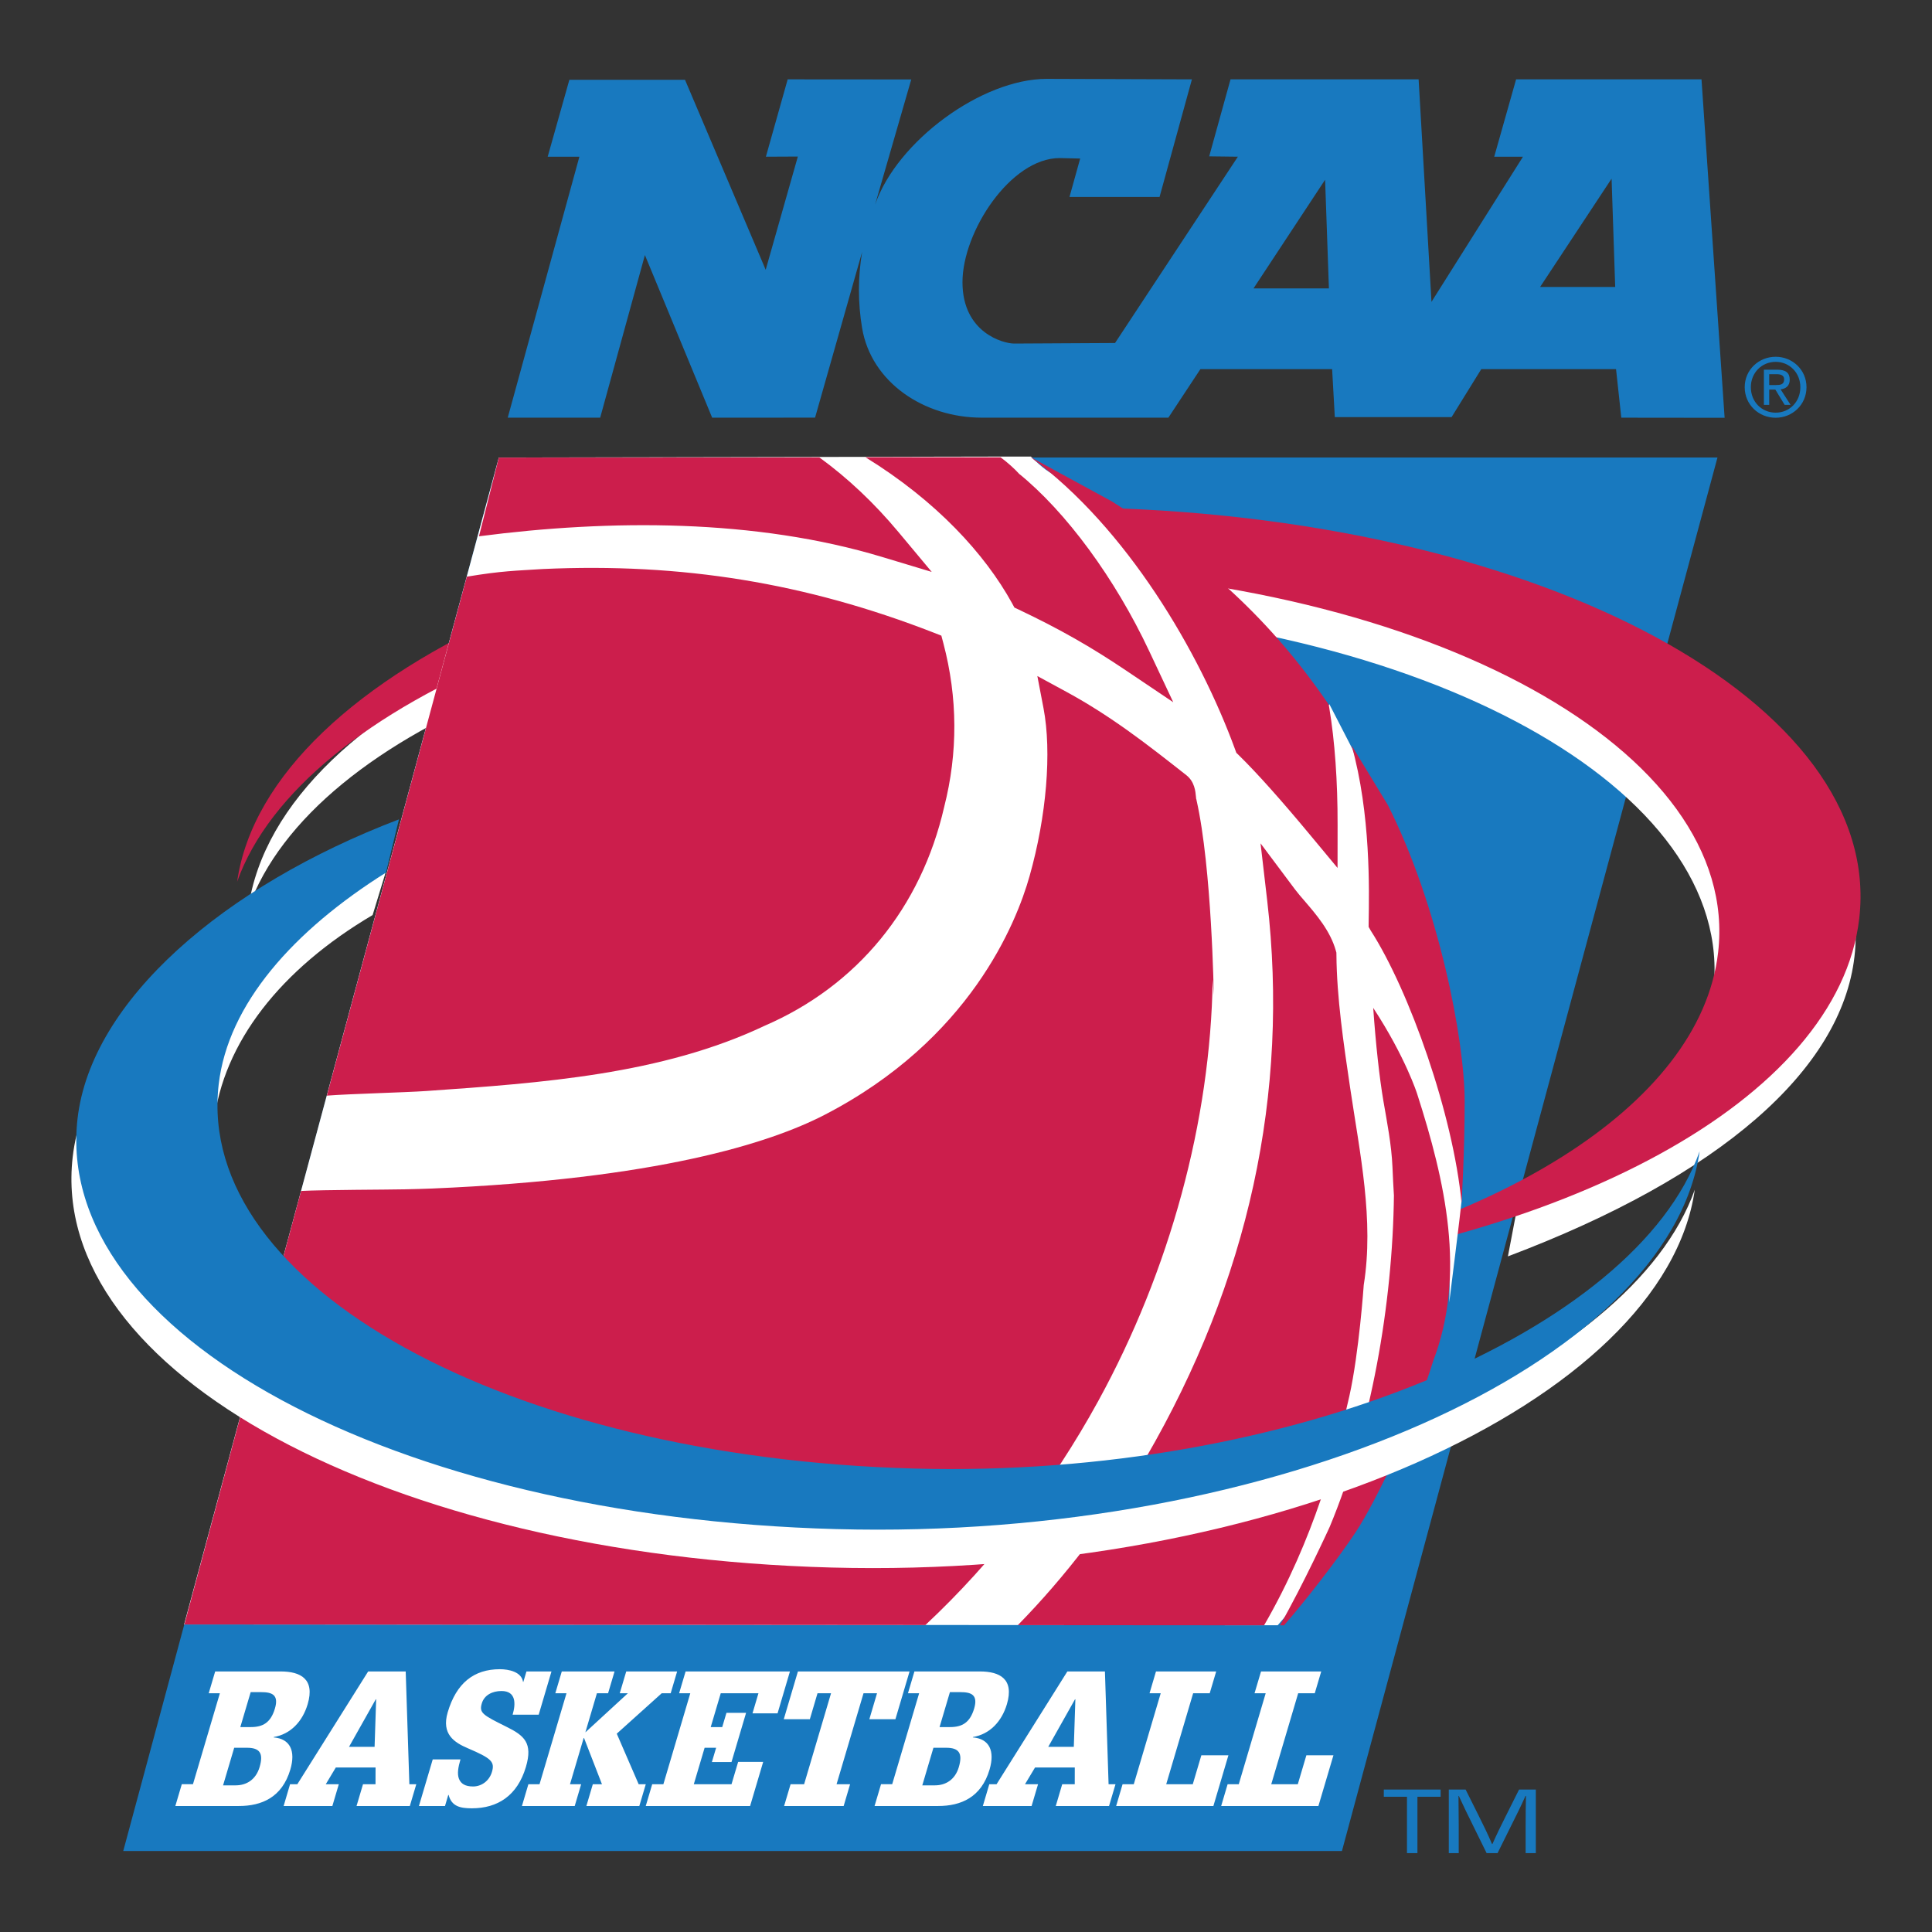
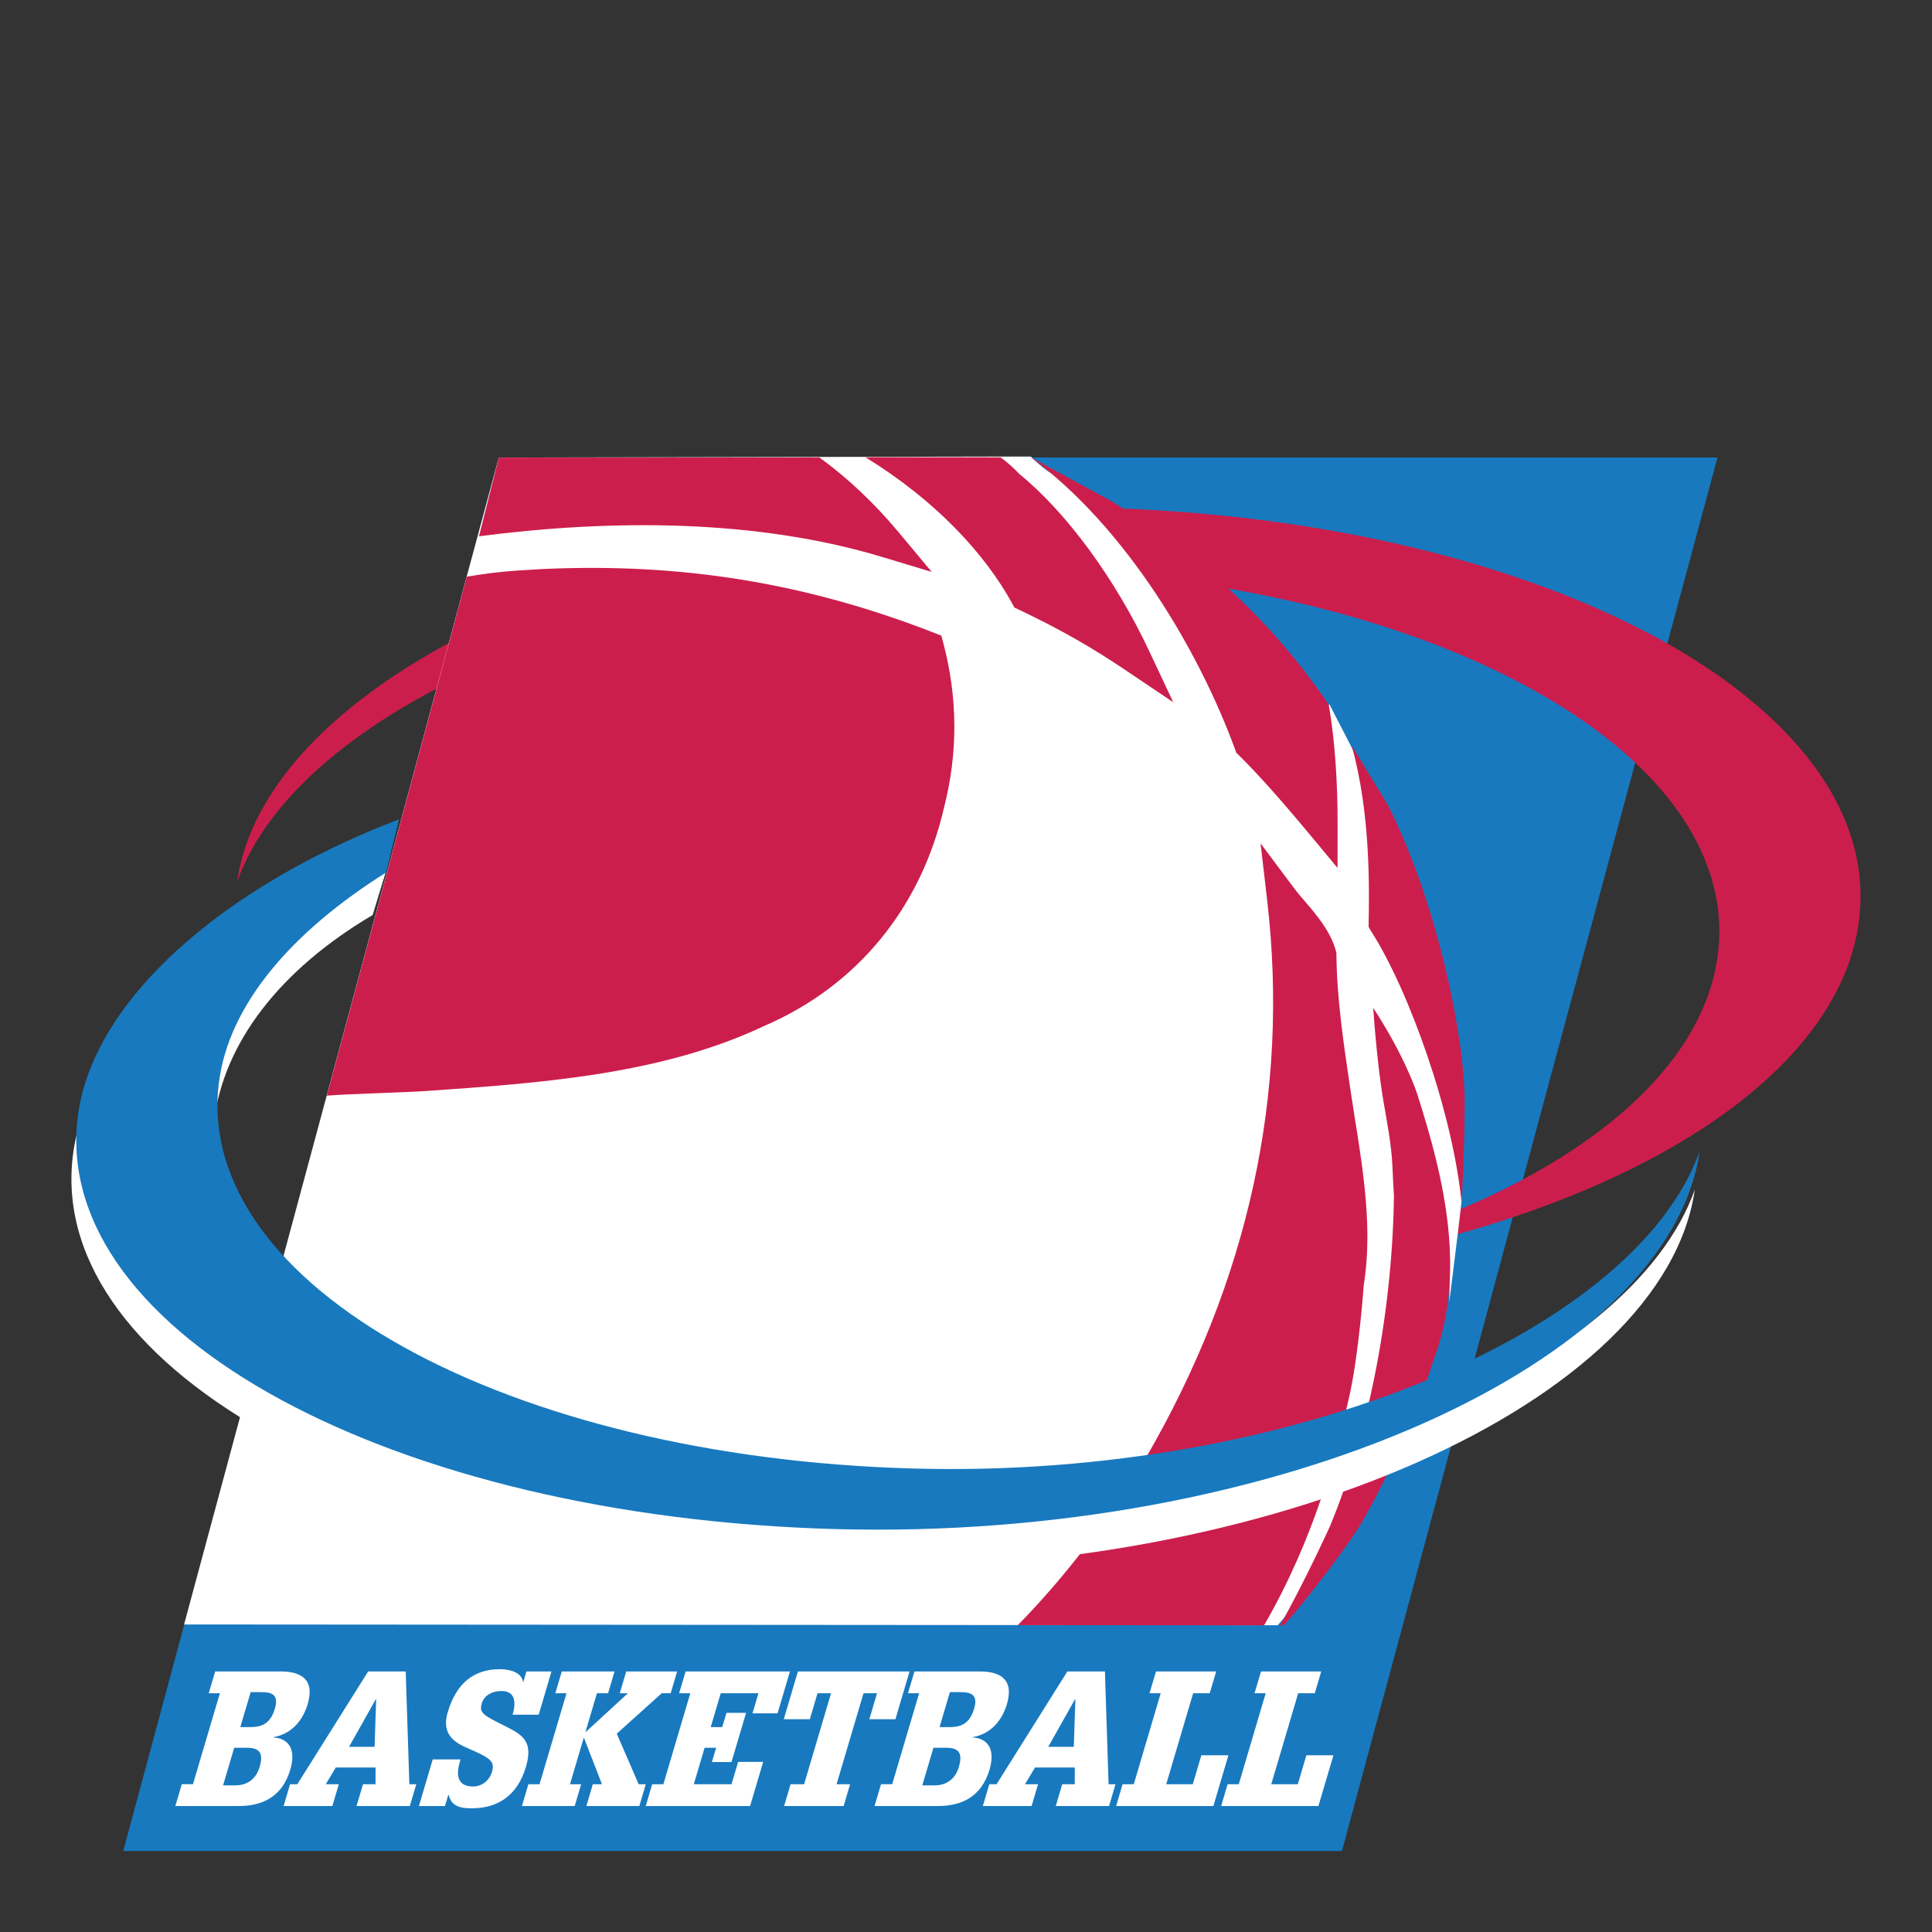
<svg xmlns="http://www.w3.org/2000/svg" version="1.1" width="64" height="64" viewBox="0 0 640 640" xml:space="preserve">
  <rect x="0" y="0" width="640" height="640" fill="#333333" stroke="none" />
  <desc>Created with Fabric.js 4.6.0</desc>
  <defs>
</defs>
  <g transform="matrix(0.26 0 0 0.26 320 320)" id="cQZF0YO5JGx0OPuvEHbSS">
    <g style="" vector-effect="non-scaling-stroke">
      <g transform="matrix(12.97 0 0 12.97 0 0)" id="L_ioPpHrjH0Wg0jgH0aHC">
        <path style="stroke: none; stroke-width: 1; stroke-dasharray: none; stroke-linecap: butt; stroke-dashoffset: 0; stroke-line: miter; stroke-miterlimit: 4; fill: rgb(255,255,255); fill-opacity: 0; fill-rule: evenodd; opacity: 1;" vector-effect="non-scaling-stroke" transform=" translate(-96.38, -96.38)" d="M 0 0 L 192.756 0 L 192.756 192.756 L 0 192.756 L 0 0 z" stroke-linecap="round" />
      </g>
      <g transform="matrix(12.97 0 0 12.97 -58.11 239.9)" id="tevP5micf3G_TCvIevjS1">
        <path style="stroke: none; stroke-width: 1; stroke-dasharray: none; stroke-linecap: butt; stroke-dashoffset: 0; stroke-line: miter; stroke-miterlimit: 4; fill: rgb(24,121,191); fill-rule: evenodd; opacity: 1;" vector-effect="non-scaling-stroke" transform=" translate(-91.9, -114.88)" d="M 170.201 46.431 L 133.311 183.319 L 13.594 183.319 L 50.486 46.431 L 170.201 46.431 z" stroke-linecap="round" />
      </g>
      <g transform="matrix(12.97 0 0 12.97 109.55 -82.85)" id="6KooOt6OVgSyUsxhDp_Io">
-         <path style="stroke: none; stroke-width: 1; stroke-dasharray: none; stroke-linecap: butt; stroke-dashoffset: 0; stroke-line: miter; stroke-miterlimit: 4; fill: rgb(255,255,255); fill-rule: evenodd; opacity: 1;" vector-effect="non-scaling-stroke" transform=" translate(-104.82, -89.99)" d="M 149.607 124.902 C 170.484 117.026 182.371 106.569 183.65 95.464 C 186.08 74.364 152.709 56.311 109.121 55.138 C 65.9 53.975 28.862 69.849 25.875 90.686 C 32.164 73.044 64.339 60.088 101.452 61.086 C 141.464 62.164 172.061 79.052 169.788 98.808 C 168.954 106.062 159.847 115.637 150.552 119.942 L 149.607 124.902 z" stroke-linecap="round" />
-       </g>
+         </g>
      <g transform="matrix(12.97 0 0 12.97 105.57 -92.82)" id="7eOJVb-2rOas1r6NWBUfi">
        <path style="stroke: none; stroke-width: 1; stroke-dasharray: none; stroke-linecap: butt; stroke-dashoffset: 0; stroke-line: miter; stroke-miterlimit: 4; fill: rgb(204,30,76); fill-rule: evenodd; opacity: 1;" vector-effect="non-scaling-stroke" transform=" translate(-104.52, -89.22)" d="M 101.926 57.312 C 141.94 58.39 172.537 75.279 170.264 95.035 C 168.516 110.213 147.879 122.667 120.262 127.134 C 154.991 123.885 182.073 109.563 184.129 91.692 C 186.553 70.593 153.19 52.539 109.598 51.365 C 66.375 50.203 27.767 67.255 24.782 88.092 C 31.071 70.445 64.816 56.313 101.926 57.312 z" stroke-linecap="round" />
      </g>
      <g transform="matrix(12.97 0 0 12.97 -181.57 95.46)" id="SfHdPOeEnZjU7diD78Eof">
        <path style="stroke: none; stroke-width: 1; stroke-dasharray: none; stroke-linecap: butt; stroke-dashoffset: 0; stroke-line: miter; stroke-miterlimit: 4; fill: rgb(255,255,255); fill-rule: evenodd; opacity: 1;" vector-effect="non-scaling-stroke" transform=" translate(-82.38, -103.74)" d="M 19.571 161.062 L 50.489 46.431 L 99.836 46.337 L 102.754 46.335 C 102.754 46.335 104.084 47.691 104.854 48.013 C 114.879 52.189 124.293 60.461 131.499 70.953 C 131.71 71.254 132.073 70.66 132.073 70.66 L 134.344 75.067 C 134.344 75.067 134.725 76.053 134.807 76.192 C 141.957 88.557 146.082 103.283 145.02 117.824 C 144.995 118.15 145.092 119.1 145.067 119.424 C 144.977 120.442 143.85 129.434 143.85 129.434 C 143.85 129.434 144.004 125.549 143.621 127.375 C 140.986 139.898 135.492 151.524 126.998 161.142 L 101.469 161.121 L 19.571 161.062 z" stroke-linecap="round" />
      </g>
      <g transform="matrix(12.97 0 0 12.97 288.73 341.83)" id="0uVW4Bo6GXlySmkN_bBMy">
        <path style="stroke: none; stroke-width: 1; stroke-dasharray: none; stroke-linecap: butt; stroke-dashoffset: 0; stroke-line: miter; stroke-miterlimit: 4; fill: rgb(204,30,76); fill-rule: evenodd; opacity: 1;" vector-effect="non-scaling-stroke" transform=" translate(-118.64, -122.73)" d="M 101.471 161.124 C 106.186 156.311 110.377 150.796 114.033 144.714 C 124.144 127.304 128.162 108.872 125.967 89.951 L 125.313 84.326 L 128.706 88.861 C 128.954 89.194 129.29 89.584 129.649 89.997 C 130.77 91.303 132.169 92.925 132.708 94.865 L 132.763 95.061 L 132.767 95.262 C 132.798 99.482 133.468 103.975 134.111 108.322 C 135.072 114.786 136.476 121.343 135.451 127.702 C 135.451 127.697 134.994 134.349 134.035 138.635 C 132.779 144.243 130.592 152.612 125.66 161.142 L 101.471 161.124 z" stroke-linecap="round" />
      </g>
      <g transform="matrix(12.97 0 0 12.97 -340.13 235.15)" id="ij7KhSc9l_1LLEFqtywng">
-         <path style="stroke: none; stroke-width: 1; stroke-dasharray: none; stroke-linecap: butt; stroke-dashoffset: 0; stroke-line: miter; stroke-miterlimit: 4; fill: rgb(204,30,76); fill-rule: evenodd; opacity: 1;" vector-effect="non-scaling-stroke" transform=" translate(-70.15, -114.51)" d="M 19.592 161.062 L 31.056 118.477 C 33.304 118.361 39.559 118.356 41.244 118.317 C 42.278 118.292 43.167 118.271 43.923 118.239 C 66.004 117.306 77.07 113.793 82.463 111.011 C 96.76 103.631 101.322 92.148 102.619 87.552 C 104.285 81.664 104.808 75.346 103.99 71.064 L 103.383 67.898 L 106.217 69.436 C 110.668 71.853 114.24 74.661 118.016 77.632 C 118.834 78.273 118.916 79.235 118.963 79.75 C 118.969 79.826 118.979 79.93 118.983 79.965 C 118.983 79.965 118.979 79.93 118.958 79.875 L 118.997 79.972 L 119.017 80.073 C 120.527 86.759 120.714 99.233 120.714 99.233 L 120.607 97.726 C 120.398 111.567 116.408 126.266 109.367 139.111 C 104.791 147.455 99.049 154.888 92.386 161.119 L 19.592 161.062 z" stroke-linecap="round" />
-       </g>
+         </g>
      <g transform="matrix(12.97 0 0 12.97 -89.48 95.78)" id="jWPwa4mWzLAo84tpHknRw">
        <path style="stroke: none; stroke-width: 1; stroke-dasharray: none; stroke-linecap: butt; stroke-dashoffset: 0; stroke-line: miter; stroke-miterlimit: 4; fill: rgb(204,30,76); fill-rule: evenodd; opacity: 1;" vector-effect="non-scaling-stroke" transform=" translate(-89.48, -103.76)" d="M 47.34 58.131 C 50.842 57.548 52.161 57.551 54.801 57.379 C 68.471 56.755 80.675 58.747 93.236 63.641 L 93.958 63.924 L 94.157 64.674 C 95.565 70.016 95.594 75.426 94.236 80.75 C 91.964 90.665 85.697 98.312 76.6 102.245 C 66.48 107.039 54.721 107.861 43.348 108.656 C 41.211 108.803 35.864 108.932 33.593 109.109 L 47.34 58.131 z M 135.932 92.116 C 135.983 88.959 136.153 81.442 134.258 74.7 L 137.822 80.568 C 142.793 90.423 145.365 103.593 145.365 109.688 C 145.365 114.688 145.06 119.663 145.06 119.663 C 144.248 111.013 139.939 98.802 136.134 92.891 L 135.929 92.533 L 135.932 92.116 z M 122.816 75.106 C 119.314 65.534 112.187 53.342 102.705 46.377 L 110.701 50.733 C 119.871 56.462 126.383 62.534 131.82 70.42 L 132.009 70.698 L 132.068 71.032 C 132.605 74.261 132.892 78.236 132.882 82.529 L 132.878 86.744 L 130.183 83.501 C 127.312 80.044 124.956 77.409 123.181 75.67 L 122.933 75.43 L 122.816 75.106 z M 48.537 54.164 C 61.457 52.483 75.725 52.447 88.136 56.193 L 93.013 57.663 L 89.748 53.753 C 87.353 50.882 84.735 48.419 81.981 46.42 L 50.487 46.432 L 48.537 54.164 z M 99.781 46.409 C 100.457 46.909 101.099 47.48 101.695 48.126 L 101.535 47.974 C 106.217 51.761 111.023 58.303 114.389 65.468 L 116.739 70.467 L 112.155 67.383 C 108.645 65.018 105.583 63.277 101.581 61.374 L 101.134 61.164 L 100.9 60.732 C 98.248 55.918 93.478 50.692 86.496 46.396 L 99.781 46.409 z M 127.223 161.14 C 129.506 157.165 132.106 151.473 132.106 151.473 C 136.172 141.712 138.295 129.591 138.417 118.834 L 138.417 118.952 C 138.358 118.048 138.317 117.111 138.272 116.119 C 138.176 113.903 137.729 111.663 137.383 109.645 C 136.988 107.331 136.631 104.05 136.381 100.489 C 139.553 105.327 140.693 108.924 140.693 108.924 C 143.455 117.513 145.55 126.643 142.255 135.218 L 142.292 135.111 C 140.688 140.439 136.806 148.742 134.642 152.016 C 132.898 154.654 129.572 158.926 127.613 161.148 L 127.223 161.14 z" stroke-linecap="round" />
      </g>
      <g transform="matrix(12.97 0 0 12.97 -105.58 324.08)" id="A-t0Jt_TtgYlQdV4mAl85">
        <path style="stroke: none; stroke-width: 1; stroke-dasharray: none; stroke-linecap: butt; stroke-dashoffset: 0; stroke-line: miter; stroke-miterlimit: 4; fill: rgb(255,255,255); fill-rule: evenodd; opacity: 1;" vector-effect="non-scaling-stroke" transform=" translate(-88.24, -121.37)" d="M 39.367 87.202 C 22.172 93.388 9.962 103.554 8.628 115.145 C 6.2 136.243 39.571 154.3 83.159 155.474 C 126.383 156.638 164.988 139.192 167.972 118.355 C 161.691 135.998 127.941 150.523 90.832 149.524 C 50.819 148.448 20.219 131.559 22.492 111.803 C 23.4 103.901 29.074 96.696 38.092 91.377 L 39.367 87.202 z" stroke-linecap="round" />
      </g>
      <g transform="matrix(12.97 0 0 12.97 -99.37 265.72)" id="gNnfggNSAbo31RROMVuIn">
        <path style="stroke: none; stroke-width: 1; stroke-dasharray: none; stroke-linecap: butt; stroke-dashoffset: 0; stroke-line: miter; stroke-miterlimit: 4; fill: rgb(24,121,191); fill-rule: evenodd; opacity: 1;" vector-effect="non-scaling-stroke" transform=" translate(-88.72, -116.87)" d="M 40.679 81.978 C 23.477 88.53 10.439 99.774 9.106 111.372 C 6.676 132.47 40.049 150.524 83.636 151.698 C 126.86 152.861 165.467 135.417 168.451 114.579 C 162.166 132.225 128.418 146.749 91.307 145.75 C 51.294 144.671 20.697 127.784 22.969 108.028 C 23.88 100.1 30.347 92.893 39.409 87.202 L 40.679 81.978 z" stroke-linecap="round" />
      </g>
      <g transform="matrix(12.97 0 0 12.97 -269.68 984.56)" id="LJq1oPfW2s4G0qH6HsHuf">
        <path style="stroke: none; stroke-width: 1; stroke-dasharray: none; stroke-linecap: butt; stroke-dashoffset: 0; stroke-line: miter; stroke-miterlimit: 4; fill: rgb(255,255,255); fill-rule: evenodd; opacity: 1;" vector-effect="non-scaling-stroke" transform=" translate(-75.58, -172.29)" d="M 23.078 167.82 L 21.982 167.82 L 22.617 165.678 L 29.049 165.678 C 31.025 165.678 32.429 166.435 31.703 168.891 C 31.195 170.608 30.014 171.844 28.37 172.121 L 28.36 172.158 C 29.982 172.289 30.54 173.488 29.999 175.316 C 29.19 178.046 27.194 178.897 24.934 178.897 L 18.703 178.897 L 19.338 176.754 L 20.435 176.754 L 23.078 167.82 z M 26.116 171.143 C 27.295 171.143 28.07 170.72 28.487 169.316 C 28.886 167.968 28.197 167.71 27.135 167.71 L 26.104 167.71 L 25.086 171.144 L 26.116 171.144 L 26.116 171.143 z M 24.638 176.867 C 25.684 176.867 26.612 176.313 26.98 175.076 C 27.396 173.673 26.959 173.175 25.731 173.175 L 24.485 173.175 L 23.392 176.867 L 24.638 176.867 z M 38.372 175.115 L 34.465 175.115 L 33.482 176.756 L 34.762 176.756 L 34.127 178.899 L 29.34 178.899 L 29.973 176.756 L 30.688 176.756 L 37.644 165.679 L 41.333 165.679 L 41.692 176.756 L 42.373 176.756 L 41.737 178.899 L 36.502 178.899 L 37.139 176.756 L 38.367 176.756 L 38.372 175.115 z M 38.43 168.411 L 38.395 168.411 L 35.765 173.083 L 38.276 173.083 L 38.43 168.411 z M 53.194 165.679 L 55.652 165.679 L 54.397 169.926 L 51.836 169.926 C 52.147 168.873 52.191 167.6 50.746 167.6 C 49.833 167.6 49.048 168.005 48.808 168.818 C 48.528 169.759 48.919 169.964 51.22 171.108 C 52.974 171.974 53.841 172.696 53.14 175.06 C 52.298 177.902 50.343 179.122 47.833 179.122 C 46.687 179.122 45.844 178.936 45.548 177.81 L 45.514 177.81 L 45.192 178.9 L 42.631 178.9 L 43.987 174.321 L 46.712 174.321 C 46.488 175.078 46.374 175.743 46.564 176.223 C 46.754 176.704 47.172 176.978 47.952 176.978 C 48.749 176.978 49.535 176.462 49.807 175.54 C 50.102 174.543 49.736 174.209 47.451 173.23 C 46.108 172.658 44.821 171.845 45.46 169.686 C 46.309 166.824 48.024 165.458 50.585 165.458 C 51.464 165.458 52.701 165.716 52.858 166.695 L 52.892 166.695 L 53.194 165.679 z M 63.158 167.82 L 62.36 167.82 L 62.996 165.679 L 67.996 165.679 L 67.363 167.82 L 66.481 167.82 L 62.066 171.791 L 64.217 176.756 L 64.917 176.756 L 64.281 178.898 L 59.08 178.898 L 59.714 176.756 L 60.612 176.756 L 58.85 172.214 L 58.816 172.214 L 57.472 176.756 L 58.568 176.756 L 57.935 178.898 L 52.75 178.898 L 53.384 176.756 L 54.479 176.756 L 57.128 167.82 L 56.03 167.82 L 56.665 165.679 L 61.848 165.679 L 61.213 167.82 L 60.116 167.82 L 58.981 171.662 L 63.158 167.82 z M 72.843 169.741 L 74.77 169.741 L 73.336 174.579 L 71.409 174.579 L 71.827 173.175 L 70.696 173.175 L 69.634 176.756 L 73.339 176.756 L 73.991 174.561 L 76.449 174.561 L 75.164 178.898 L 64.913 178.898 L 65.548 176.756 L 66.645 176.756 L 69.289 167.82 L 68.192 167.82 L 68.828 165.679 L 79.077 165.679 L 77.861 169.796 L 75.399 169.796 L 75.984 167.82 L 72.28 167.82 L 71.296 171.143 L 72.426 171.143 L 72.843 169.741 z M 87.633 167.82 L 86.306 167.82 L 83.658 176.756 L 84.987 176.756 L 84.354 178.898 L 78.504 178.898 L 79.141 176.756 L 80.47 176.756 L 83.115 167.82 L 81.786 167.82 L 81.033 170.37 L 78.472 170.37 L 79.861 165.679 L 90.828 165.679 L 89.439 170.37 L 86.879 170.37 L 87.633 167.82 z M 91.769 167.82 L 90.671 167.82 L 91.306 165.678 L 97.738 165.678 C 99.715 165.678 101.117 166.435 100.392 168.891 C 99.882 170.608 98.701 171.844 97.058 172.121 L 97.044 172.158 C 98.671 172.289 99.226 173.488 98.687 175.316 C 97.878 178.046 95.88 178.897 93.624 178.897 L 87.39 178.897 L 88.026 176.754 L 89.123 176.754 L 91.769 167.82 z M 94.805 171.143 C 95.984 171.143 96.76 170.72 97.176 169.316 C 97.572 167.968 96.885 167.71 95.822 167.71 L 94.793 167.71 L 93.775 171.144 L 94.805 171.144 L 94.805 171.143 z M 93.327 176.867 C 94.373 176.867 95.302 176.313 95.667 175.076 C 96.082 173.673 95.648 173.175 94.419 173.175 L 93.173 173.175 L 92.079 176.867 L 93.327 176.867 z M 107.059 175.115 L 103.153 175.115 L 102.169 176.756 L 103.45 176.756 L 102.815 178.899 L 98.026 178.899 L 98.661 176.756 L 99.376 176.756 L 106.329 165.679 L 110.02 165.679 L 110.379 176.756 L 111.059 176.756 L 110.424 178.899 L 105.19 178.899 L 105.825 176.756 L 107.055 176.756 L 107.059 175.115 z M 107.117 168.411 L 107.082 168.411 L 104.453 173.083 L 106.963 173.083 L 107.117 168.411 z M 119.492 173.914 L 122.15 173.914 L 120.674 178.898 L 111.121 178.898 L 111.754 176.756 L 112.854 176.756 L 115.5 167.82 L 114.402 167.82 L 115.035 165.679 L 120.949 165.679 L 120.314 167.82 L 118.686 167.82 L 116.041 176.756 L 118.65 176.756 L 119.492 173.914 z M 129.809 173.914 L 132.467 173.914 L 130.99 178.898 L 121.438 178.898 L 122.072 176.756 L 123.168 176.756 L 125.812 167.82 L 124.717 167.82 L 125.354 165.679 L 131.268 165.679 L 130.633 167.82 L 129.004 167.82 L 126.359 176.756 L 128.967 176.756 L 129.809 173.914 z" stroke-linecap="round" />
      </g>
      <g transform="matrix(12.97 0 0 12.97 243.55 0.01)" id="vyKa29JPBbhz1EVAphhiB">
-         <path style="stroke: none; stroke-width: 1; stroke-dasharray: none; stroke-linecap: butt; stroke-dashoffset: 0; stroke-line: miter; stroke-miterlimit: 4; fill: rgb(24,121,191); fill-rule: evenodd; opacity: 1;" vector-effect="non-scaling-stroke" transform=" translate(-115.16, -96.38)" d="M 143.006 177.99 L 140.727 177.99 L 140.727 183.523 L 139.7 183.523 L 139.7 177.99 L 137.425 177.99 L 137.425 177.277 L 143.007 177.277 L 143.007 177.99 L 143.006 177.99 z M 148.096 182.627 C 148.522 181.662 148.963 180.77 149.399 179.902 L 150.713 177.277 L 152.359 177.277 L 152.359 183.523 L 151.357 183.523 L 151.357 180.769 C 151.357 179.84 151.369 178.913 151.39 177.907 L 151.343 177.907 C 150.89 178.925 150.423 179.851 149.96 180.778 L 148.599 183.523 L 147.523 183.523 L 146.166 180.763 C 145.705 179.83 145.25 178.912 144.793 177.907 L 144.76 177.907 C 144.774 178.861 144.782 179.815 144.783 180.769 L 144.783 183.523 L 143.808 183.523 L 143.808 177.277 L 145.46 177.277 L 146.771 179.902 C 147.214 180.789 147.65 181.676 148.054 182.627 L 148.096 182.627 z M 173.48 39.521 C 173.48 38.103 174.55 37.031 175.919 37.031 C 177.276 37.031 178.343 38.102 178.343 39.521 C 178.343 40.961 177.277 42.023 175.919 42.023 C 174.551 42.022 173.48 40.961 173.48 39.521 z M 175.92 42.522 C 177.553 42.522 178.947 41.253 178.947 39.52 C 178.947 37.8 177.552 36.532 175.92 36.532 C 174.272 36.532 172.877 37.801 172.877 39.52 C 172.877 41.254 174.271 42.522 175.92 42.522 z M 175.285 39.756 L 175.887 39.756 L 176.799 41.254 L 177.383 41.254 L 176.403 39.733 C 176.911 39.671 177.299 39.4 177.299 38.784 C 177.299 38.103 176.895 37.802 176.08 37.802 L 174.762 37.802 L 174.762 41.255 L 175.285 41.255 L 175.285 39.756 z M 175.285 39.311 L 175.285 38.243 L 175.998 38.243 C 176.363 38.243 176.752 38.323 176.752 38.748 C 176.752 39.281 176.357 39.31 175.912 39.31 L 175.285 39.31 L 175.285 39.311 z M 124.627 29.815 L 131.658 19.143 L 132.033 29.815 L 124.627 29.815 z M 152.779 29.674 L 159.8 19.037 L 160.155 29.674 L 152.779 29.674 z M 170.904 42.527 L 168.633 9.281 L 150.42 9.281 L 148.272 16.879 L 151.096 16.879 L 142.108 31.138 L 140.844 9.281 L 122.367 9.281 L 120.271 16.845 L 123.089 16.879 L 111.023 35.181 L 101.107 35.235 C 100.062 35.235 96.036 34.181 96.036 29.208 C 96.036 24.233 100.771 17.013 105.581 17.013 L 107.597 17.06 C 107.259 18.286 106.548 20.832 106.548 20.832 L 115.396 20.832 L 118.574 9.282 L 104.297 9.234 C 97.961 9.234 89.62 15.33 87.452 21.588 L 91.004 9.29 L 78.865 9.281 L 76.725 16.879 L 79.864 16.864 L 76.705 27.987 L 68.779 9.323 L 57.419 9.323 L 55.289 16.883 L 58.403 16.883 L 51.365 42.516 L 60.446 42.516 L 64.84 26.541 L 71.447 42.516 L 81.555 42.511 L 86.179 26.234 C 85.761 28.705 85.76 31.228 86.174 33.7 C 87.065 39.037 92.252 42.514 97.921 42.514 L 116.261 42.515 L 119.409 37.746 L 132.348 37.746 L 132.612 42.462 L 144.081 42.462 L 147 37.747 L 160.238 37.747 L 160.754 42.516 L 170.904 42.527 z" stroke-linecap="round" />
-       </g>
+         </g>
    </g>
  </g>
</svg>